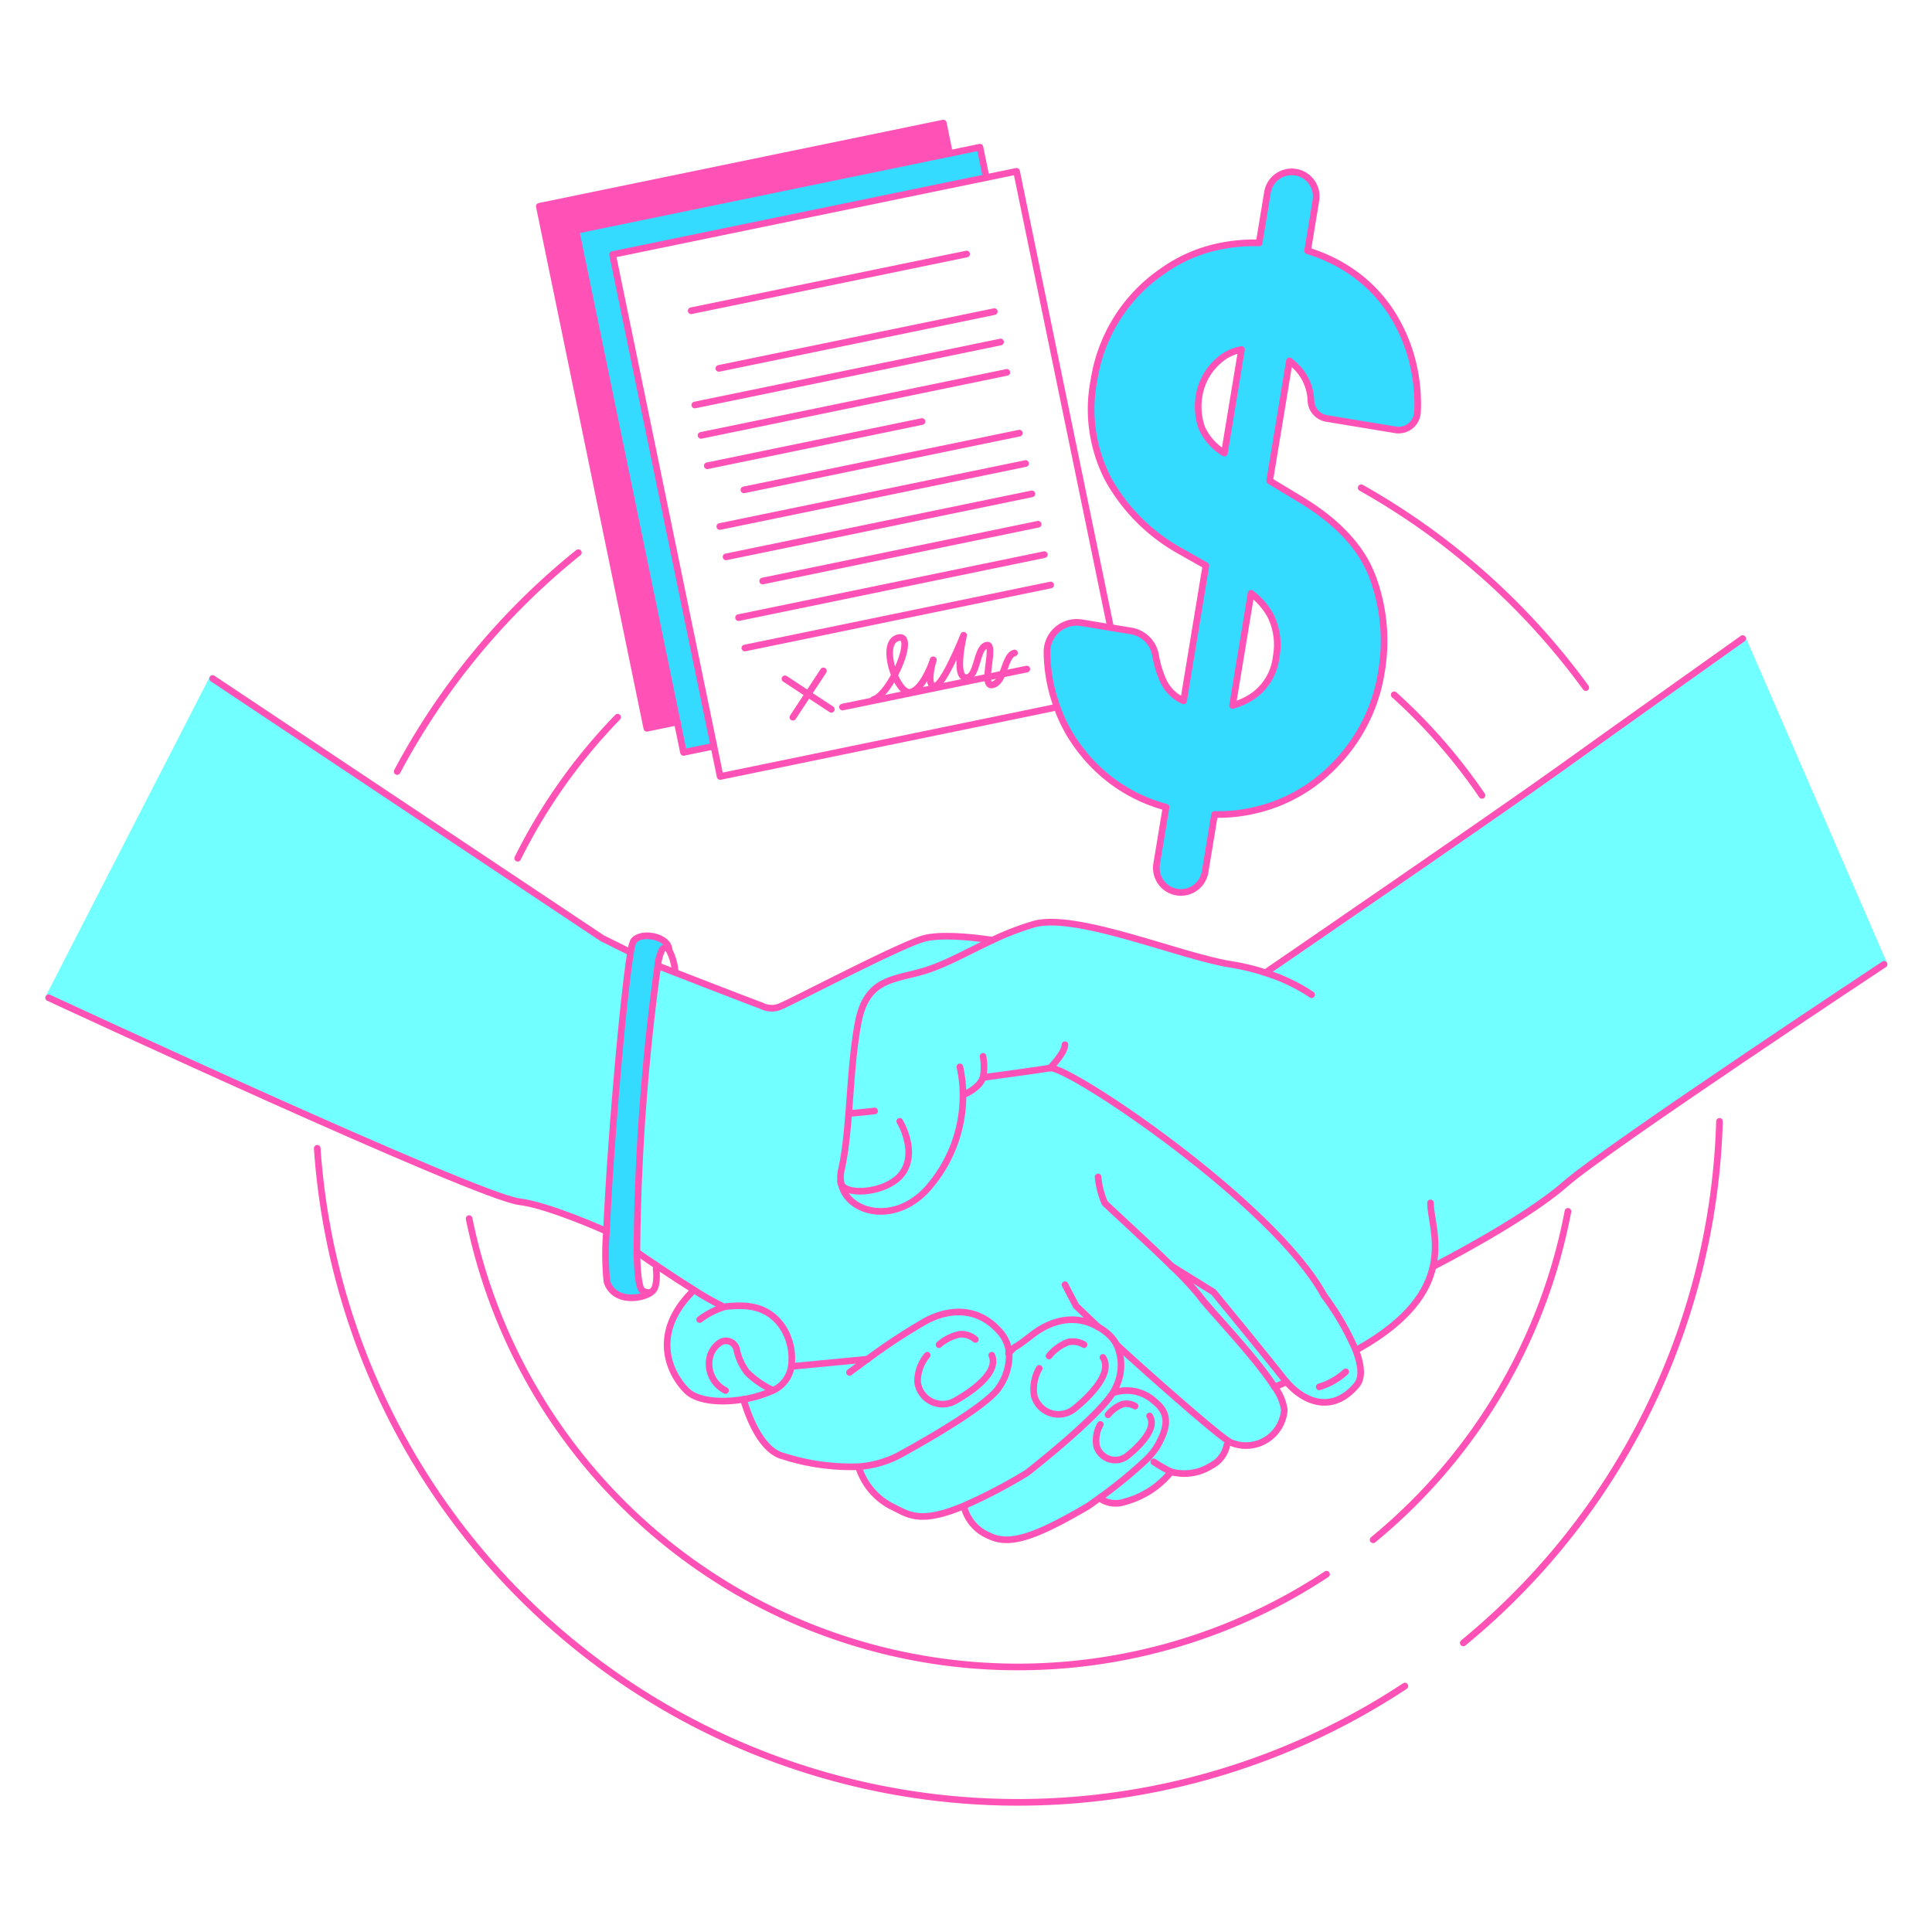
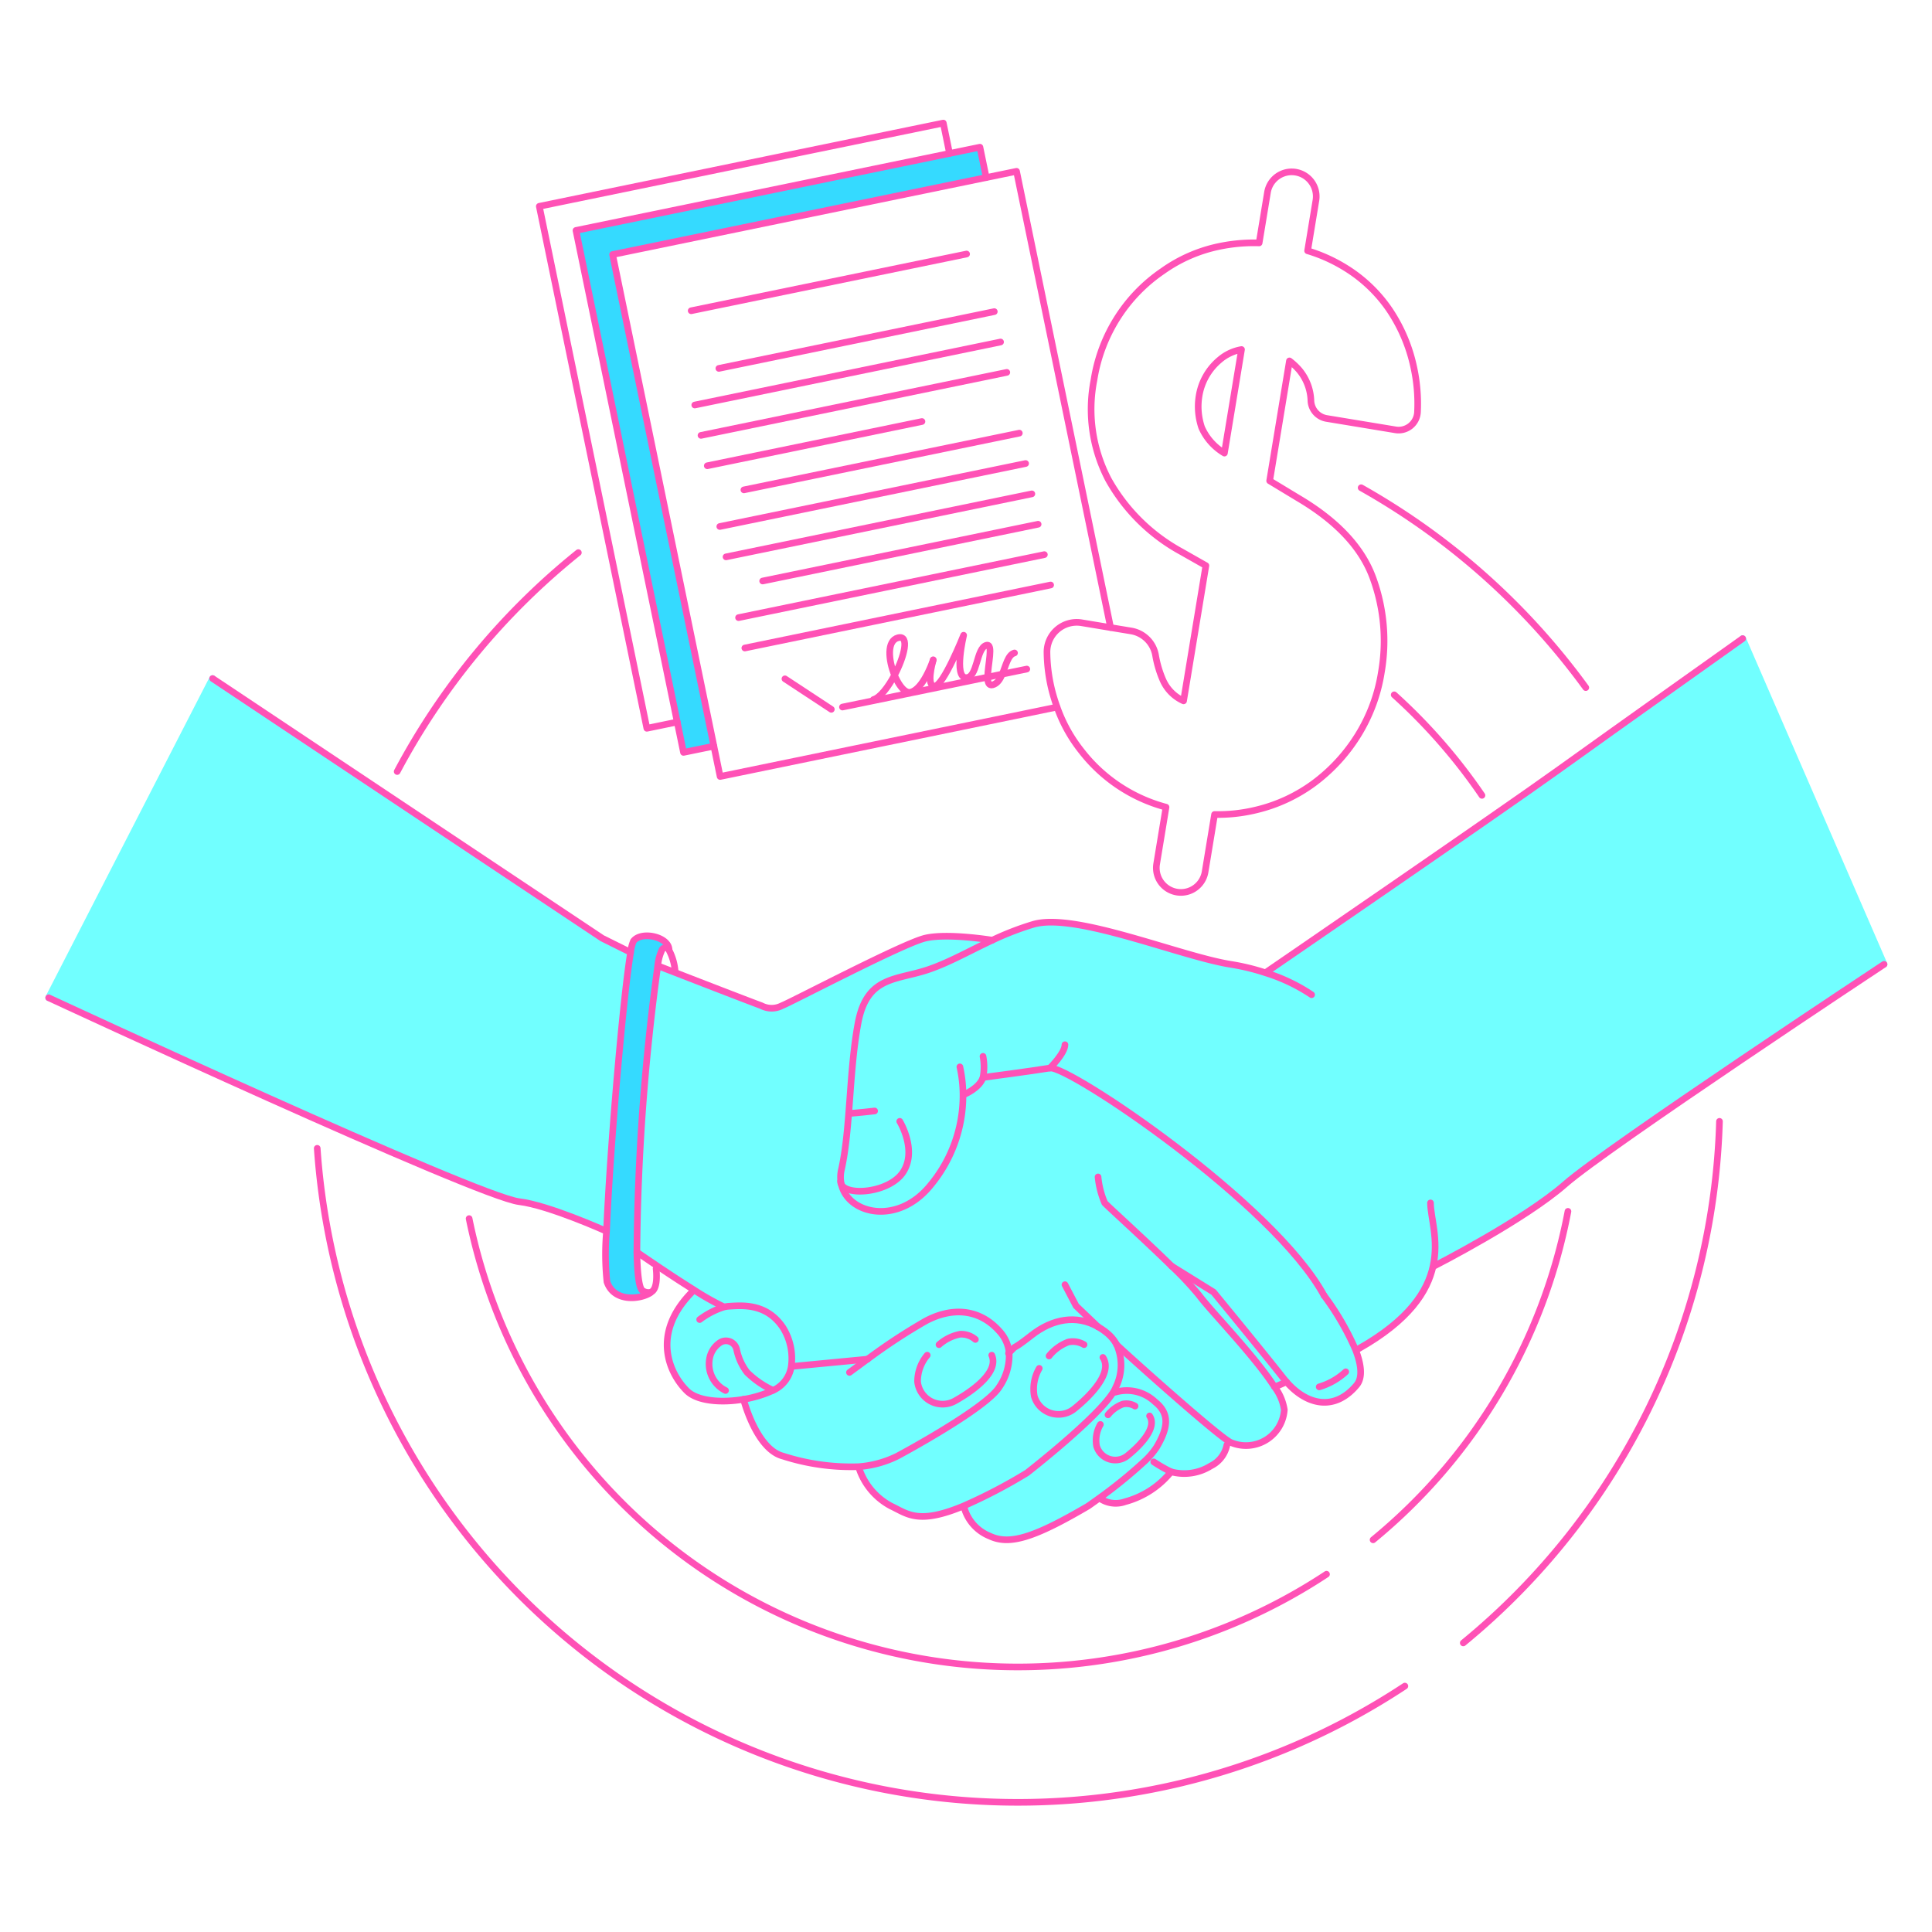
<svg xmlns="http://www.w3.org/2000/svg" viewBox="0 0 400 400" height="400" width="400">
  <g transform="scale(2)">
    <defs />
    <path d="M87.092 122.6a3.391 3.391 0 0 1 .01-1.529c.932-4.125.791-10.212 1.722-15.161s4-4.392 7.393-5.578c2.166-.76 4.193-1.928 6.5-3a29.882 29.882 0 0 1 4.255-1.646c4.32-1.272 15.164 3.3 20.416 4.141a23.284 23.284 0 0 1 3.657.89l.024-.072s23.952-16.418 30.214-20.914S180.4 66.106 180.4 66.106l14.641 33.72s-28.746 19-33 22.746-13.61 8.507-13.61 8.507l-.076-.018c-.571 2.616-2.471 5.6-7.709 8.558l-.316.11a27.987 27.987 0 0 0-3.266-5.622c-5.224-9.61-26.53-23.85-28.372-23.544s-6.929.976-6.929.976c-.374 1.124-1.938 1.753-1.938 1.753l-.134 0a14.527 14.527 0 0 1-3.3 9.328c-3.408 4.3-8.598 3.08-9.299-.02Z" fill="#71ffff" />
-     <path d="M146.353 38.012a17.7 17.7 0 0 1 .385 4.671 1.957 1.957 0 0 1-2.279 1.814l-7.118-1.175a1.944 1.944 0 0 1-1.633-1.8 5.2 5.2 0 0 0-1.2-3.2 6.533 6.533 0 0 0-1.024-.959l-2.048 12.411 2.925 1.77q6.036 3.558 7.757 8.256a18.994 18.994 0 0 1 .882 9.787 17.5 17.5 0 0 1-2.413 6.517 18.075 18.075 0 0 1-4.468 4.9 16.479 16.479 0 0 1-6.045 2.835 16.74 16.74 0 0 1-4.341.478l-.98 5.943a2.541 2.541 0 1 1-5.014-.829l.969-5.87a16.4 16.4 0 0 1-8.792-5.857 15.614 15.614 0 0 1-2.488-4.509 17.615 17.615 0 0 1-.471-1.5 16.968 16.968 0 0 1-.571-4.121 3.08 3.08 0 0 1 3.575-3.11l3.007.5 2.134.351a3.082 3.082 0 0 1 2.527 2.53 11.05 11.05 0 0 0 .756 2.543 4.219 4.219 0 0 0 2.141 2.162l2.31-14-2.553-1.45a19.126 19.126 0 0 1-7.54-7.461 15.691 15.691 0 0 1-1.495-10.3 16.874 16.874 0 0 1 2.467-6.506 16.637 16.637 0 0 1 4.62-4.757 15.484 15.484 0 0 1 5.887-2.574 17.515 17.515 0 0 1 4.125-.361l.862-5.227a2.541 2.541 0 0 1 5.015.828l-.859 5.214a16.327 16.327 0 0 1 3.911 1.76 15.05 15.05 0 0 1 4.568 4.358 16.957 16.957 0 0 1 2.509 5.938ZM132.1 68.02a6.783 6.783 0 0 0-.574-4.275 7.321 7.321 0 0 0-2.018-2.324l-1.917 11.61a7.486 7.486 0 0 0 1.773-.756 5.691 5.691 0 0 0 2.736-4.255Zm-5.345-21.12 1.77-10.72a4.692 4.692 0 0 0-2.265 1.069 6.137 6.137 0 0 0-2.134 3.774 6.743 6.743 0 0 0 .278 3.241 5.8 5.8 0 0 0 2.351 2.636Z" fill="#35daff" />
    <path d="M87.092 122.6c.7 3.1 5.891 4.317 9.294.021a14.527 14.527 0 0 0 3.3-9.328l.134 0s1.564-.629 1.938-1.753c0 0 5.083-.67 6.929-.976s23.148 13.934 28.372 23.544a27.987 27.987 0 0 1 3.266 5.622c.567 1.465.783 2.86.1 3.668-2.355 2.8-5.235 1.976-7.256-.351-.1-.113-.2-.234-.3-.357-2.032-2.595-7.246-8.93-7.246-8.93l-4.351-2.7a32.572 32.572 0 0 1 2.853 3.035c1.165 1.588 5.747 6.266 7.805 9.473a5.242 5.242 0 0 1 1.011 2.371 3.979 3.979 0 0 1-5.5 3.4 1.2 1.2 0 0 1-.207-.11c-1.742-1.079-10.317-8.771-11.648-10.025a4.017 4.017 0 0 0-1.075-1.272 6.215 6.215 0 0 0-.853-.577l-.013-.011c-2.255-1.282-4.723-.8-6.854.866-2.351 1.846-1.32.756-2.337 1.815a3.857 3.857 0 0 0-1.014-2.227c-2.107-2.365-4.963-2.482-7.651-1.035a60.1 60.1 0 0 0-5.994 3.939l-7.823.749-.068-.013a6.017 6.017 0 0 0-.853-4c-1.7-2.564-4.251-2.3-5.595-2.22a2.951 2.951 0 0 0-.65.117l-.017-.117a28.163 28.163 0 0 1-3.021-1.726 138.993 138.993 0 0 1-3.757-2.45c-1.216-.818-2.089-1.423-2.089-1.423a230.564 230.564 0 0 1 2.161-29.641l1.764.684c2.859 1.11 8.262 3.2 8.953 3.444a2.3 2.3 0 0 0 2.145 0c.979-.371 12.493-6.434 14.82-6.987s6.946.209 6.946.209c-2.31 1.076-4.337 2.244-6.5 3-3.389 1.186-6.465.625-7.393 5.578s-.79 11.036-1.722 15.161a3.391 3.391 0 0 0-.004 1.533Z" fill="#71ffff" />
    <path d="M132.88 142.689c.1.123.2.244.3.357 0 0-1.21.56-1.234.523-2.058-3.207-6.64-7.885-7.805-9.473a32.572 32.572 0 0 0-2.853-3.035l4.351 2.7s5.209 6.333 7.241 8.928Z" fill="#71ffff" />
    <path d="m127.246 149.229-.237.347a3.051 3.051 0 0 1-1.663 2.173 5.178 5.178 0 0 1-4.118.611 14.842 14.842 0 0 1-1.79-1.027l-.915-.1a7.8 7.8 0 0 0 1.217-1.434c1.3-2.192 1.255-3.55-.179-4.691a4.237 4.237 0 0 0-4.11-.986l-.152-.093a2.81 2.81 0 0 0 .2-.4 5.171 5.171 0 0 0 .1-4.42c1.33 1.249 9.901 8.941 11.647 10.02Z" fill="#71ffff" />
    <path d="M121.228 152.36a9.161 9.161 0 0 1-4.753 3.094 2.886 2.886 0 0 1-2.416-.213l-.468-.007a49.287 49.287 0 0 0 4.932-4l.915.1a14.842 14.842 0 0 0 1.79 1.026Z" fill="#71ffff" />
    <path d="M119.561 145.1c1.434 1.141 1.475 2.5.179 4.691a7.8 7.8 0 0 1-1.217 1.434 49.287 49.287 0 0 1-4.932 4c-.574.416-.941.67-.941.67-5.658 3.324-8.167 4.062-10.191 3.11a4.474 4.474 0 0 1-2.629-2.88l-.1-.227a54.319 54.319 0 0 0 6.586-3.44s7.4-5.757 8.98-8.441l.152.093a4.237 4.237 0 0 1 4.113.99Z" fill="#71ffff" />
    <path d="M115.6 139.2a5.171 5.171 0 0 1-.1 4.42 2.81 2.81 0 0 1-.2.4c-1.581 2.684-8.98 8.441-8.98 8.441a54.319 54.319 0 0 1-6.586 3.44c-4.7 1.956-5.794.8-7.482.007a6.9 6.9 0 0 1-3.361-4.035l0-.048a10.883 10.883 0 0 0 4.018-1.1s9.17-4.9 10.548-7.159a5.763 5.763 0 0 0 1.014-3.547c1.017-1.059-.014.031 2.337-1.815 2.131-1.667 4.6-2.148 6.854-.866l.013.011a6.215 6.215 0 0 1 .853.577 4.017 4.017 0 0 1 1.072 1.274Z" fill="#71ffff" />
    <path d="M89.8 140.7a60.49 60.49 0 0 1 6-3.939c2.688-1.447 5.544-1.33 7.651 1.035a3.859 3.859 0 0 1 1.014 2.227 5.763 5.763 0 0 1-1.014 3.547c-1.378 2.258-10.548 7.159-10.548 7.159a10.883 10.883 0 0 1-4.018 1.1 23.042 23.042 0 0 1-7.84-1.1c-2.759-.715-4.076-5.877-4.076-5.877a12.054 12.054 0 0 0 3.059-.928 3.246 3.246 0 0 0 1.884-2.488l.068.013Z" fill="#71ffff" />
    <path d="m101.442 15.238.649 3.142-38.676 7.97 10.486 50.892-3.145.646-.649-3.145-10.483-50.888 38.673-7.97 3.145-.647z" fill="#35daff" />
-     <path d="m98.297 15.885-38.673 7.97 10.483 50.888-3.145.65-11.133-54.037 41.822-8.616.646 3.145z" fill="#ff51b6" />
    <path d="M74.815 135.334a2.951 2.951 0 0 1 .65-.117c1.344-.076 3.89-.344 5.595 2.22a6.017 6.017 0 0 1 .853 4 3.246 3.246 0 0 1-1.884 2.488 12.054 12.054 0 0 1-3.059.928c-2.347.395-4.788.182-5.86-.873-1.8-1.777-3.736-5.86.468-10.173l.2-.317a28.163 28.163 0 0 0 3.021 1.726Z" fill="#71ffff" />
    <path d="m69.254 98.252-.038.031a.421.421 0 0 0-.649-.031 4.843 4.843 0 0 0-.475 1.725 230.564 230.564 0 0 0-2.161 29.641c.044 2.285.226 3.791.594 3.994a1.058 1.058 0 0 0 .787.171l.014.045c-1.024.681-3.757 1.024-4.5-1.137a27.348 27.348 0 0 1-.041-5.273c.354-8.5 1.739-24.5 2.5-28.884a4.031 4.031 0 0 1 .282-1.11c.821-1.076 3.591-.457 3.687.828Z" fill="#35daff" />
    <path d="m65.1 98.5.189.035c-.763 4.389-2.148 20.388-2.5 28.884l-.1 0s-5.925-2.66-8.936-3.018c-4.365-.515-48.712-21.11-48.712-21.11l16.968-33.05 40.333 26.887Z" fill="#71ffff" />
    <path d="m180.396 66.106 14.641 33.72" stroke="#71ffff" fill="none" stroke-linecap="round" stroke-linejoin="round" stroke-width=".687" />
    <path d="m5.037 103.287 16.972-33.046" stroke="#71ffff" fill="none" stroke-linecap="round" stroke-linejoin="round" stroke-width=".687" />
    <path d="M145.431 174.543a72.7 72.7 0 0 1-112.592-55.669" stroke="#ff51b6" fill="none" stroke-linecap="round" stroke-linejoin="round" stroke-width=".687" />
    <path d="M178 116.083a72.531 72.531 0 0 1-26.523 53.992" stroke="#ff51b6" fill="none" stroke-linecap="round" stroke-linejoin="round" stroke-width=".687" />
    <path d="M137.32 162.964a57.971 57.971 0 0 1-88.757-36.814" stroke="#ff51b6" fill="none" stroke-linecap="round" stroke-linejoin="round" stroke-width=".687" />
    <path d="M162.314 125.4a57.926 57.926 0 0 1-20.172 34" stroke="#ff51b6" fill="none" stroke-linecap="round" stroke-linejoin="round" stroke-width=".687" />
    <path d="M144.328 71.928a58.157 58.157 0 0 1 9.084 10.407" stroke="#ff51b6" fill="none" stroke-linecap="round" stroke-linejoin="round" stroke-width=".687" />
-     <path d="M53.592 88.845a58.18 58.18 0 0 1 10.342-14.6" stroke="#ff51b6" fill="none" stroke-linecap="round" stroke-linejoin="round" stroke-width=".687" />
    <path d="M140.905 50.492a73.088 73.088 0 0 1 23.255 20.687" stroke="#ff51b6" fill="none" stroke-linecap="round" stroke-linejoin="round" stroke-width=".687" />
    <path d="M41.116 79.868a73 73 0 0 1 18.755-22.661" stroke="#ff51b6" fill="none" stroke-linecap="round" stroke-linejoin="round" stroke-width=".687" />
    <path d="M131.072 100.644s23.952-16.418 30.214-20.914S180.4 66.106 180.4 66.106" stroke="#ff51b6" fill="none" stroke-linecap="round" stroke-linejoin="round" stroke-width=".687" />
    <path d="M148.429 131.079s9.355-4.764 13.61-8.507 33-22.746 33-22.746" stroke="#ff51b6" fill="none" stroke-linecap="round" stroke-linejoin="round" stroke-width=".687" />
    <path d="M5.037 103.287s44.348 20.6 48.713 21.11c3.011.358 8.936 3.018 8.936 3.018" stroke="#ff51b6" fill="none" stroke-linecap="round" stroke-linejoin="round" stroke-width=".687" />
    <path d="m65.102 98.499-2.76-1.371-40.333-26.887" stroke="#ff51b6" fill="none" stroke-linecap="round" stroke-linejoin="round" stroke-width=".687" />
    <path d="M69.89 100.572a5.64 5.64 0 0 0-.674-2.289.421.421 0 0 0-.649-.031 4.843 4.843 0 0 0-.475 1.725 230.564 230.564 0 0 0-2.161 29.641c.044 2.285.226 3.791.594 3.994a1.058 1.058 0 0 0 .787.171c.9-.233.609-2.45.609-2.45" stroke="#ff51b6" fill="none" stroke-linecap="round" stroke-linejoin="round" stroke-width=".687" />
    <path d="M69.254 98.252c-.1-1.285-2.866-1.9-3.681-.828a4.031 4.031 0 0 0-.282 1.11c-.763 4.389-2.148 20.388-2.5 28.884a27.348 27.348 0 0 0 .041 5.273c.739 2.161 3.472 1.818 4.5 1.137" stroke="#ff51b6" fill="none" stroke-linecap="round" stroke-linejoin="round" stroke-width=".687" />
    <path d="m68.092 99.977 1.764.684c2.859 1.11 8.262 3.2 8.953 3.444a2.3 2.3 0 0 0 2.145 0c.979-.371 12.493-6.434 14.82-6.987s6.946.209 6.946.209" stroke="#ff51b6" fill="none" stroke-linecap="round" stroke-linejoin="round" stroke-width=".687" />
    <path d="M65.931 129.618s.873.605 2.089 1.423c1.1.742 2.485 1.656 3.757 2.45a28.163 28.163 0 0 0 3.021 1.726" stroke="#ff51b6" fill="none" stroke-linecap="round" stroke-linejoin="round" stroke-width=".687" />
    <path d="M148.085 124.524c0 1.451.869 3.788.268 6.537-.571 2.616-2.471 5.6-7.709 8.559" stroke="#ff51b6" fill="none" stroke-linecap="round" stroke-linejoin="round" stroke-width=".687" />
    <path d="M135.777 102.971a18.338 18.338 0 0 0-4.729-2.255 23.284 23.284 0 0 0-3.657-.89c-5.252-.839-16.1-5.413-20.416-4.141a29.882 29.882 0 0 0-4.255 1.646c-2.31 1.076-4.337 2.244-6.5 3-3.389 1.186-6.465.625-7.393 5.578s-.79 11.036-1.722 15.161a3.391 3.391 0 0 0-.01 1.529c.7 3.1 5.891 4.317 9.294.021a14.527 14.527 0 0 0 3.3-9.328 13.6 13.6 0 0 0-.323-2.85" stroke="#ff51b6" fill="none" stroke-linecap="round" stroke-linejoin="round" stroke-width=".687" />
    <path d="M99.823 113.292s1.564-.629 1.938-1.753c0 0 5.083-.67 6.929-.976s23.148 13.934 28.372 23.544" stroke="#ff51b6" fill="none" stroke-linecap="round" stroke-linejoin="round" stroke-width=".687" />
    <path d="M137.062 134.107a27.987 27.987 0 0 1 3.266 5.622c.567 1.465.783 2.86.1 3.668-2.355 2.8-5.235 1.976-7.256-.351-.1-.113-.2-.234-.3-.357-2.032-2.595-7.246-8.93-7.246-8.93l-4.351-2.7" stroke="#ff51b6" fill="none" stroke-linecap="round" stroke-linejoin="round" stroke-width=".687" />
    <path d="M113.67 121.837a8.994 8.994 0 0 0 .688 2.687c.285.33 4.086 3.757 6.925 6.537a32.572 32.572 0 0 1 2.853 3.035c1.165 1.588 5.747 6.266 7.805 9.473a5.242 5.242 0 0 1 1.011 2.371 3.979 3.979 0 0 1-5.5 3.4 1.2 1.2 0 0 1-.207-.11c-1.742-1.079-10.317-8.771-11.648-10.025l-.006-.007" stroke="#ff51b6" fill="none" stroke-linecap="round" stroke-linejoin="round" stroke-width=".687" />
    <path d="M127.009 149.576a3.051 3.051 0 0 1-1.663 2.173 5.178 5.178 0 0 1-4.118.611 14.842 14.842 0 0 1-1.79-1.027" stroke="#ff51b6" fill="none" stroke-linecap="round" stroke-linejoin="round" stroke-width=".687" />
    <path d="M121.228 152.36a9.161 9.161 0 0 1-4.753 3.094 2.886 2.886 0 0 1-2.416-.213" stroke="#ff51b6" fill="none" stroke-linecap="round" stroke-linejoin="round" stroke-width=".687" />
    <path d="M108.69 110.563s1.554-1.54 1.554-2.416" stroke="#ff51b6" fill="none" stroke-linecap="round" stroke-linejoin="round" stroke-width=".687" />
    <path d="M101.761 111.539a5.837 5.837 0 0 0 0-2.186" stroke="#ff51b6" fill="none" stroke-linecap="round" stroke-linejoin="round" stroke-width=".687" />
    <path d="M87.013 122.28a.686.686 0 0 0 .079.323c.622 1.258 4.984.852 6.383-1.244 1.508-2.265-.334-5.276-.334-5.276" stroke="#ff51b6" fill="none" stroke-linecap="round" stroke-linejoin="round" stroke-width=".687" />
    <path d="M87.941 115.265s1.12-.086 2.6-.258" stroke="#ff51b6" fill="none" stroke-linecap="round" stroke-linejoin="round" stroke-width=".687" />
    <path d="M136.564 143.569a6.935 6.935 0 0 0 2.746-1.561" stroke="#ff51b6" fill="none" stroke-linecap="round" stroke-linejoin="round" stroke-width=".687" />
    <path d="M133.175 143.046s-1.21.56-1.234.523" stroke="#ff51b6" fill="none" stroke-linecap="round" stroke-linejoin="round" stroke-width=".687" />
    <path d="M72.43 136.6a8.413 8.413 0 0 1 2.385-1.261 2.951 2.951 0 0 1 .65-.117c1.344-.076 3.89-.344 5.595 2.22a6.017 6.017 0 0 1 .853 4 3.246 3.246 0 0 1-1.884 2.488 12.054 12.054 0 0 1-3.059.928c-2.347.395-4.788.182-5.86-.873-1.8-1.777-3.736-5.86.468-10.173" stroke="#ff51b6" fill="none" stroke-linecap="round" stroke-linejoin="round" stroke-width=".687" />
    <path d="M89.8 140.7c-.794.578-1.454 1.069-1.863 1.372" stroke="#ff51b6" fill="none" stroke-linecap="round" stroke-linejoin="round" stroke-width=".687" />
    <path d="M76.97 144.854s1.317 5.162 4.076 5.877a23.042 23.042 0 0 0 7.84 1.1 10.883 10.883 0 0 0 4.018-1.1s9.17-4.9 10.548-7.159a5.763 5.763 0 0 0 1.014-3.547 3.859 3.859 0 0 0-1.014-2.227c-2.107-2.365-4.963-2.482-7.651-1.035a60.1 60.1 0 0 0-5.994 3.939" stroke="#ff51b6" fill="none" stroke-linecap="round" stroke-linejoin="round" stroke-width=".687" />
    <path d="m89.807 140.702-.003 0-7.823.749" stroke="#ff51b6" fill="none" stroke-linecap="round" stroke-linejoin="round" stroke-width=".687" />
    <path d="M95.987 140.29a4.228 4.228 0 0 0-1 2.756 2.608 2.608 0 0 0 3.839 1.994c1.777-.983 4.623-2.973 3.84-4.75" stroke="#ff51b6" fill="none" stroke-linecap="round" stroke-linejoin="round" stroke-width=".687" />
    <path d="M97.207 139.2a4.642 4.642 0 0 1 2.193-1.083 2.274 2.274 0 0 1 1.571.54" stroke="#ff51b6" fill="none" stroke-linecap="round" stroke-linejoin="round" stroke-width=".687" />
    <path d="M113.657 137.344c-2.255-1.282-4.723-.8-6.854.866-2.351 1.846-1.32.756-2.337 1.815-.021.021-.041.045-.065.069" stroke="#ff51b6" fill="none" stroke-linecap="round" stroke-linejoin="round" stroke-width=".687" />
    <path d="M88.89 151.879a6.9 6.9 0 0 0 3.361 4.035c1.688.794 2.787 1.949 7.482-.007a54.319 54.319 0 0 0 6.586-3.44s7.4-5.757 8.98-8.441a2.81 2.81 0 0 0 .2-.4 5.171 5.171 0 0 0 .1-4.42 4.017 4.017 0 0 0-1.075-1.272 6.215 6.215 0 0 0-.853-.577" stroke="#ff51b6" fill="none" stroke-linecap="round" stroke-linejoin="round" stroke-width=".687" />
    <path d="M107.583 141.654a4.243 4.243 0 0 0-.512 2.887 2.609 2.609 0 0 0 4.121 1.313c1.588-1.271 4.052-3.715 2.98-5.334" stroke="#ff51b6" fill="none" stroke-linecap="round" stroke-linejoin="round" stroke-width=".687" />
    <path d="M108.6 140.369a4.632 4.632 0 0 1 1.976-1.437 2.278 2.278 0 0 1 1.643.265" stroke="#ff51b6" fill="none" stroke-linecap="round" stroke-linejoin="round" stroke-width=".687" />
    <path d="M99.83 156.134a4.474 4.474 0 0 0 2.629 2.88c2.024.952 4.533.213 10.191-3.11 0 0 .367-.254.941-.67a49.287 49.287 0 0 0 4.932-4 7.8 7.8 0 0 0 1.217-1.434c1.3-2.192 1.255-3.55-.179-4.691a4.237 4.237 0 0 0-4.11-.986" stroke="#ff51b6" fill="none" stroke-linecap="round" stroke-linejoin="round" stroke-width=".687" />
    <path d="M113.911 147.459a3.274 3.274 0 0 0-.395 2.231 2.017 2.017 0 0 0 3.189 1.017c1.227-.983 3.135-2.873 2.3-4.128" stroke="#ff51b6" fill="none" stroke-linecap="round" stroke-linejoin="round" stroke-width=".687" />
    <path d="M114.7 146.463a3.579 3.579 0 0 1 1.533-1.111 1.744 1.744 0 0 1 1.268.207" stroke="#ff51b6" fill="none" stroke-linecap="round" stroke-linejoin="round" stroke-width=".687" />
    <path d="m110.244 132.99 1.151 2.196 2.262 2.158.013.011" stroke="#ff51b6" fill="none" stroke-linecap="round" stroke-linejoin="round" stroke-width=".687" />
    <path d="M80.029 143.926a9.411 9.411 0 0 1-2.691-1.859 5.781 5.781 0 0 1-1.076-2.348 1.133 1.133 0 0 0-1.835-.656 2.489 2.489 0 0 0-.949 1.457 3.066 3.066 0 0 0 1.629 3.423" stroke="#ff51b6" fill="none" stroke-linecap="round" stroke-linejoin="round" stroke-width=".687" />
    <path d="m109.402 73.203-34.855 7.18-.646-3.141L63.415 26.35l38.676-7.97 3.142-.646 9.733 47.224" stroke="#ff51b6" fill="none" stroke-linecap="round" stroke-linejoin="round" stroke-width=".687" />
    <path d="m73.901 77.242-3.145.646-.649-3.145-10.483-50.888 38.673-7.97 3.145-.647.649 3.142 0 .003" stroke="#ff51b6" fill="none" stroke-linecap="round" stroke-linejoin="round" stroke-width=".687" />
    <path d="m70.107 74.743-3.145.65-11.133-54.037 41.822-8.616.646 3.145" stroke="#ff51b6" fill="none" stroke-linecap="round" stroke-linejoin="round" stroke-width=".687" />
    <path d="m71.55 32.169 28.513-5.874" stroke="#ff51b6" fill="none" stroke-linecap="round" stroke-linejoin="round" stroke-width=".687" />
    <path d="m74.416 38.136 28.514-5.878" stroke="#ff51b6" fill="none" stroke-linecap="round" stroke-linejoin="round" stroke-width=".687" />
    <path d="m71.921 41.927 31.658-6.524" stroke="#ff51b6" fill="none" stroke-linecap="round" stroke-linejoin="round" stroke-width=".687" />
    <path d="m72.567 45.071 31.658-6.523" stroke="#ff51b6" fill="none" stroke-linecap="round" stroke-linejoin="round" stroke-width=".687" />
    <path d="m73.217 48.216 22.224-4.581" stroke="#ff51b6" fill="none" stroke-linecap="round" stroke-linejoin="round" stroke-width=".687" />
    <path d="m77.008 50.712 28.513-5.874" stroke="#ff51b6" fill="none" stroke-linecap="round" stroke-linejoin="round" stroke-width=".687" />
    <path d="m74.513 54.503 31.658-6.52" stroke="#ff51b6" fill="none" stroke-linecap="round" stroke-linejoin="round" stroke-width=".687" />
    <path d="m75.159 57.647 31.658-6.523" stroke="#ff51b6" fill="none" stroke-linecap="round" stroke-linejoin="round" stroke-width=".687" />
    <path d="m78.95 60.146 28.517-5.877" stroke="#ff51b6" fill="none" stroke-linecap="round" stroke-linejoin="round" stroke-width=".687" />
    <path d="m76.455 63.937 31.658-6.523" stroke="#ff51b6" fill="none" stroke-linecap="round" stroke-linejoin="round" stroke-width=".687" />
    <path d="m77.104 67.082 31.658-6.523" stroke="#ff51b6" fill="none" stroke-linecap="round" stroke-linejoin="round" stroke-width=".687" />
    <path d="m87.212 73.193 3.228-.663 3.835-.791 7.967-1.643 1.513-.313 2.54-.522" stroke="#ff51b6" fill="none" stroke-linecap="round" stroke-linejoin="round" stroke-width=".687" />
    <path d="M96.6 68.343c-.1.365-.719 2.661.134 2.685.921.027 3.021-5.269 3.021-5.269s-1.028 4.3.216 4.389 1.063-3.059 2.142-3.351c.759-.207.13 2.041.13 3.3 0 .54.117.9.506.8.484-.12.776-.577 1.007-1.114.378-.9.594-2.021 1.268-2.189" stroke="#ff51b6" fill="none" stroke-linecap="round" stroke-linejoin="round" stroke-width=".687" />
    <path d="M92.6 69.89c.44 1.069 1.1 1.9 1.656 1.77 1.265-.306 2.207-2.928 2.341-3.317a.244.244 0 0 1 .01-.034v0l0-.01" stroke="#ff51b6" fill="none" stroke-linecap="round" stroke-linejoin="round" stroke-width=".687" />
    <path d="M92.6 69.89c1.02-1.925 1.584-4.183.364-3.87-1.184.306-.995 2.33-.364 3.87Z" stroke="#ff51b6" fill="none" stroke-linecap="round" stroke-linejoin="round" stroke-width=".687" />
    <path d="M90.416 72.416c.684-.185 1.529-1.285 2.186-2.526" stroke="#ff51b6" fill="none" stroke-linecap="round" stroke-linejoin="round" stroke-width=".687" />
-     <path d="m85.24 69.45-1.581 2.402-1.581 2.399" stroke="#ff51b6" fill="none" stroke-linecap="round" stroke-linejoin="round" stroke-width=".687" />
    <path d="m81.256 70.271 2.403 1.581 2.399 1.578" stroke="#ff51b6" fill="none" stroke-linecap="round" stroke-linejoin="round" stroke-width=".687" />
    <path d="M109.426 73.193a15.614 15.614 0 0 0 2.488 4.509 16.41 16.41 0 0 0 8.792 5.857l-.969 5.87a2.541 2.541 0 1 0 5.014.829l.98-5.943a16.74 16.74 0 0 0 4.341-.478A16.479 16.479 0 0 0 136.117 81a18.075 18.075 0 0 0 4.468-4.9A17.5 17.5 0 0 0 143 69.587a18.994 18.994 0 0 0-.883-9.788q-1.722-4.7-7.757-8.256l-2.925-1.77 2.048-12.411a6.533 6.533 0 0 1 1.024.959 5.2 5.2 0 0 1 1.2 3.2 1.944 1.944 0 0 0 1.633 1.8l7.118 1.175a1.957 1.957 0 0 0 2.279-1.814 17.7 17.7 0 0 0-.385-4.671 16.957 16.957 0 0 0-2.509-5.932 15.05 15.05 0 0 0-4.568-4.358 16.327 16.327 0 0 0-3.911-1.76l.859-5.214a2.541 2.541 0 1 0-5.015-.828l-.862 5.227a17.515 17.515 0 0 0-4.125.361 15.484 15.484 0 0 0-5.887 2.574 16.637 16.637 0 0 0-4.62 4.757 16.874 16.874 0 0 0-2.467 6.506 15.691 15.691 0 0 0 1.495 10.3 19.126 19.126 0 0 0 7.54 7.461l2.551 1.447-2.31 14a4.219 4.219 0 0 1-2.141-2.162 11.043 11.043 0 0 1-.756-2.544 3.082 3.082 0 0 0-2.527-2.529l-2.134-.351v0l-3.007-.5a3.08 3.08 0 0 0-3.575 3.11 16.968 16.968 0 0 0 .571 4.121c.138.513.296 1.011.472 1.496Z" stroke="#ff51b6" fill="none" stroke-linecap="round" stroke-linejoin="round" stroke-width=".687" />
    <path d="M124.4 44.267a6.743 6.743 0 0 1-.278-3.241 6.137 6.137 0 0 1 2.134-3.774 4.692 4.692 0 0 1 2.265-1.069l-1.77 10.72a5.8 5.8 0 0 1-2.351-2.636Z" stroke="#ff51b6" fill="none" stroke-linecap="round" stroke-linejoin="round" stroke-width=".687" />
-     <path d="M129.367 72.275a7.486 7.486 0 0 1-1.773.756l1.917-11.61a7.321 7.321 0 0 1 2.018 2.324 6.783 6.783 0 0 1 .574 4.275 5.691 5.691 0 0 1-2.736 4.255Z" stroke="#ff51b6" fill="none" stroke-linecap="round" stroke-linejoin="round" stroke-width=".687" />
  </g>
</svg>